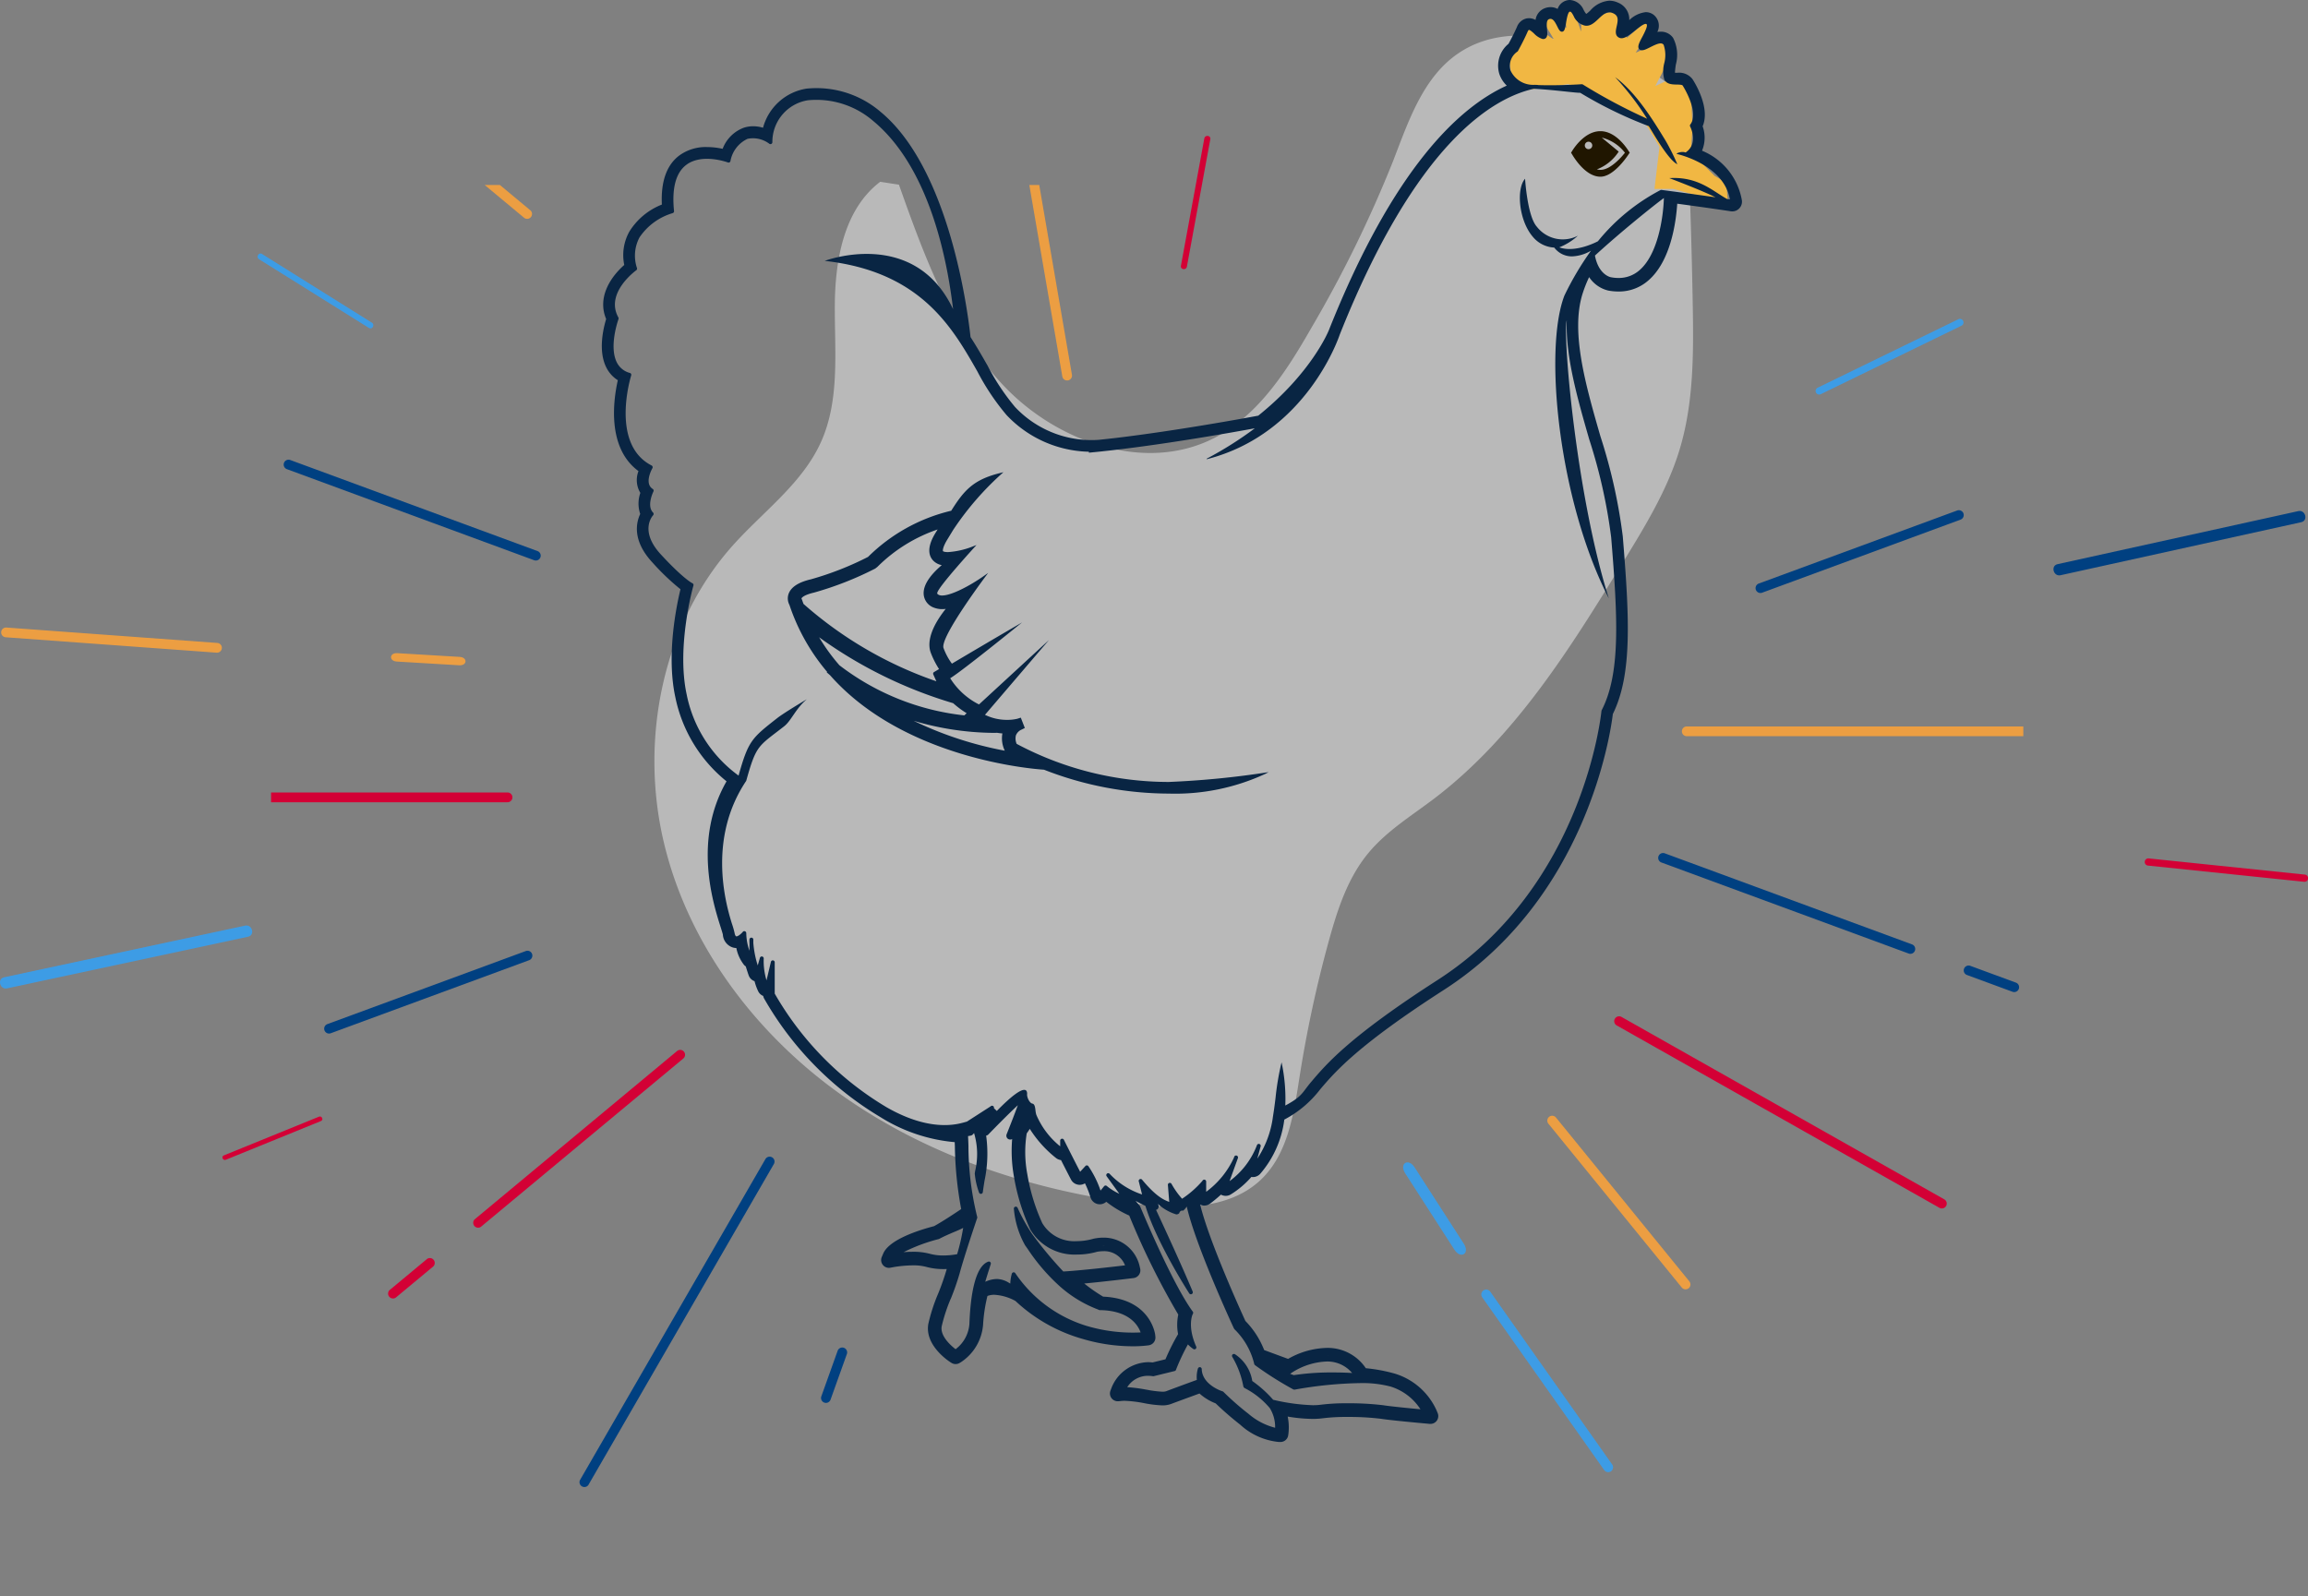
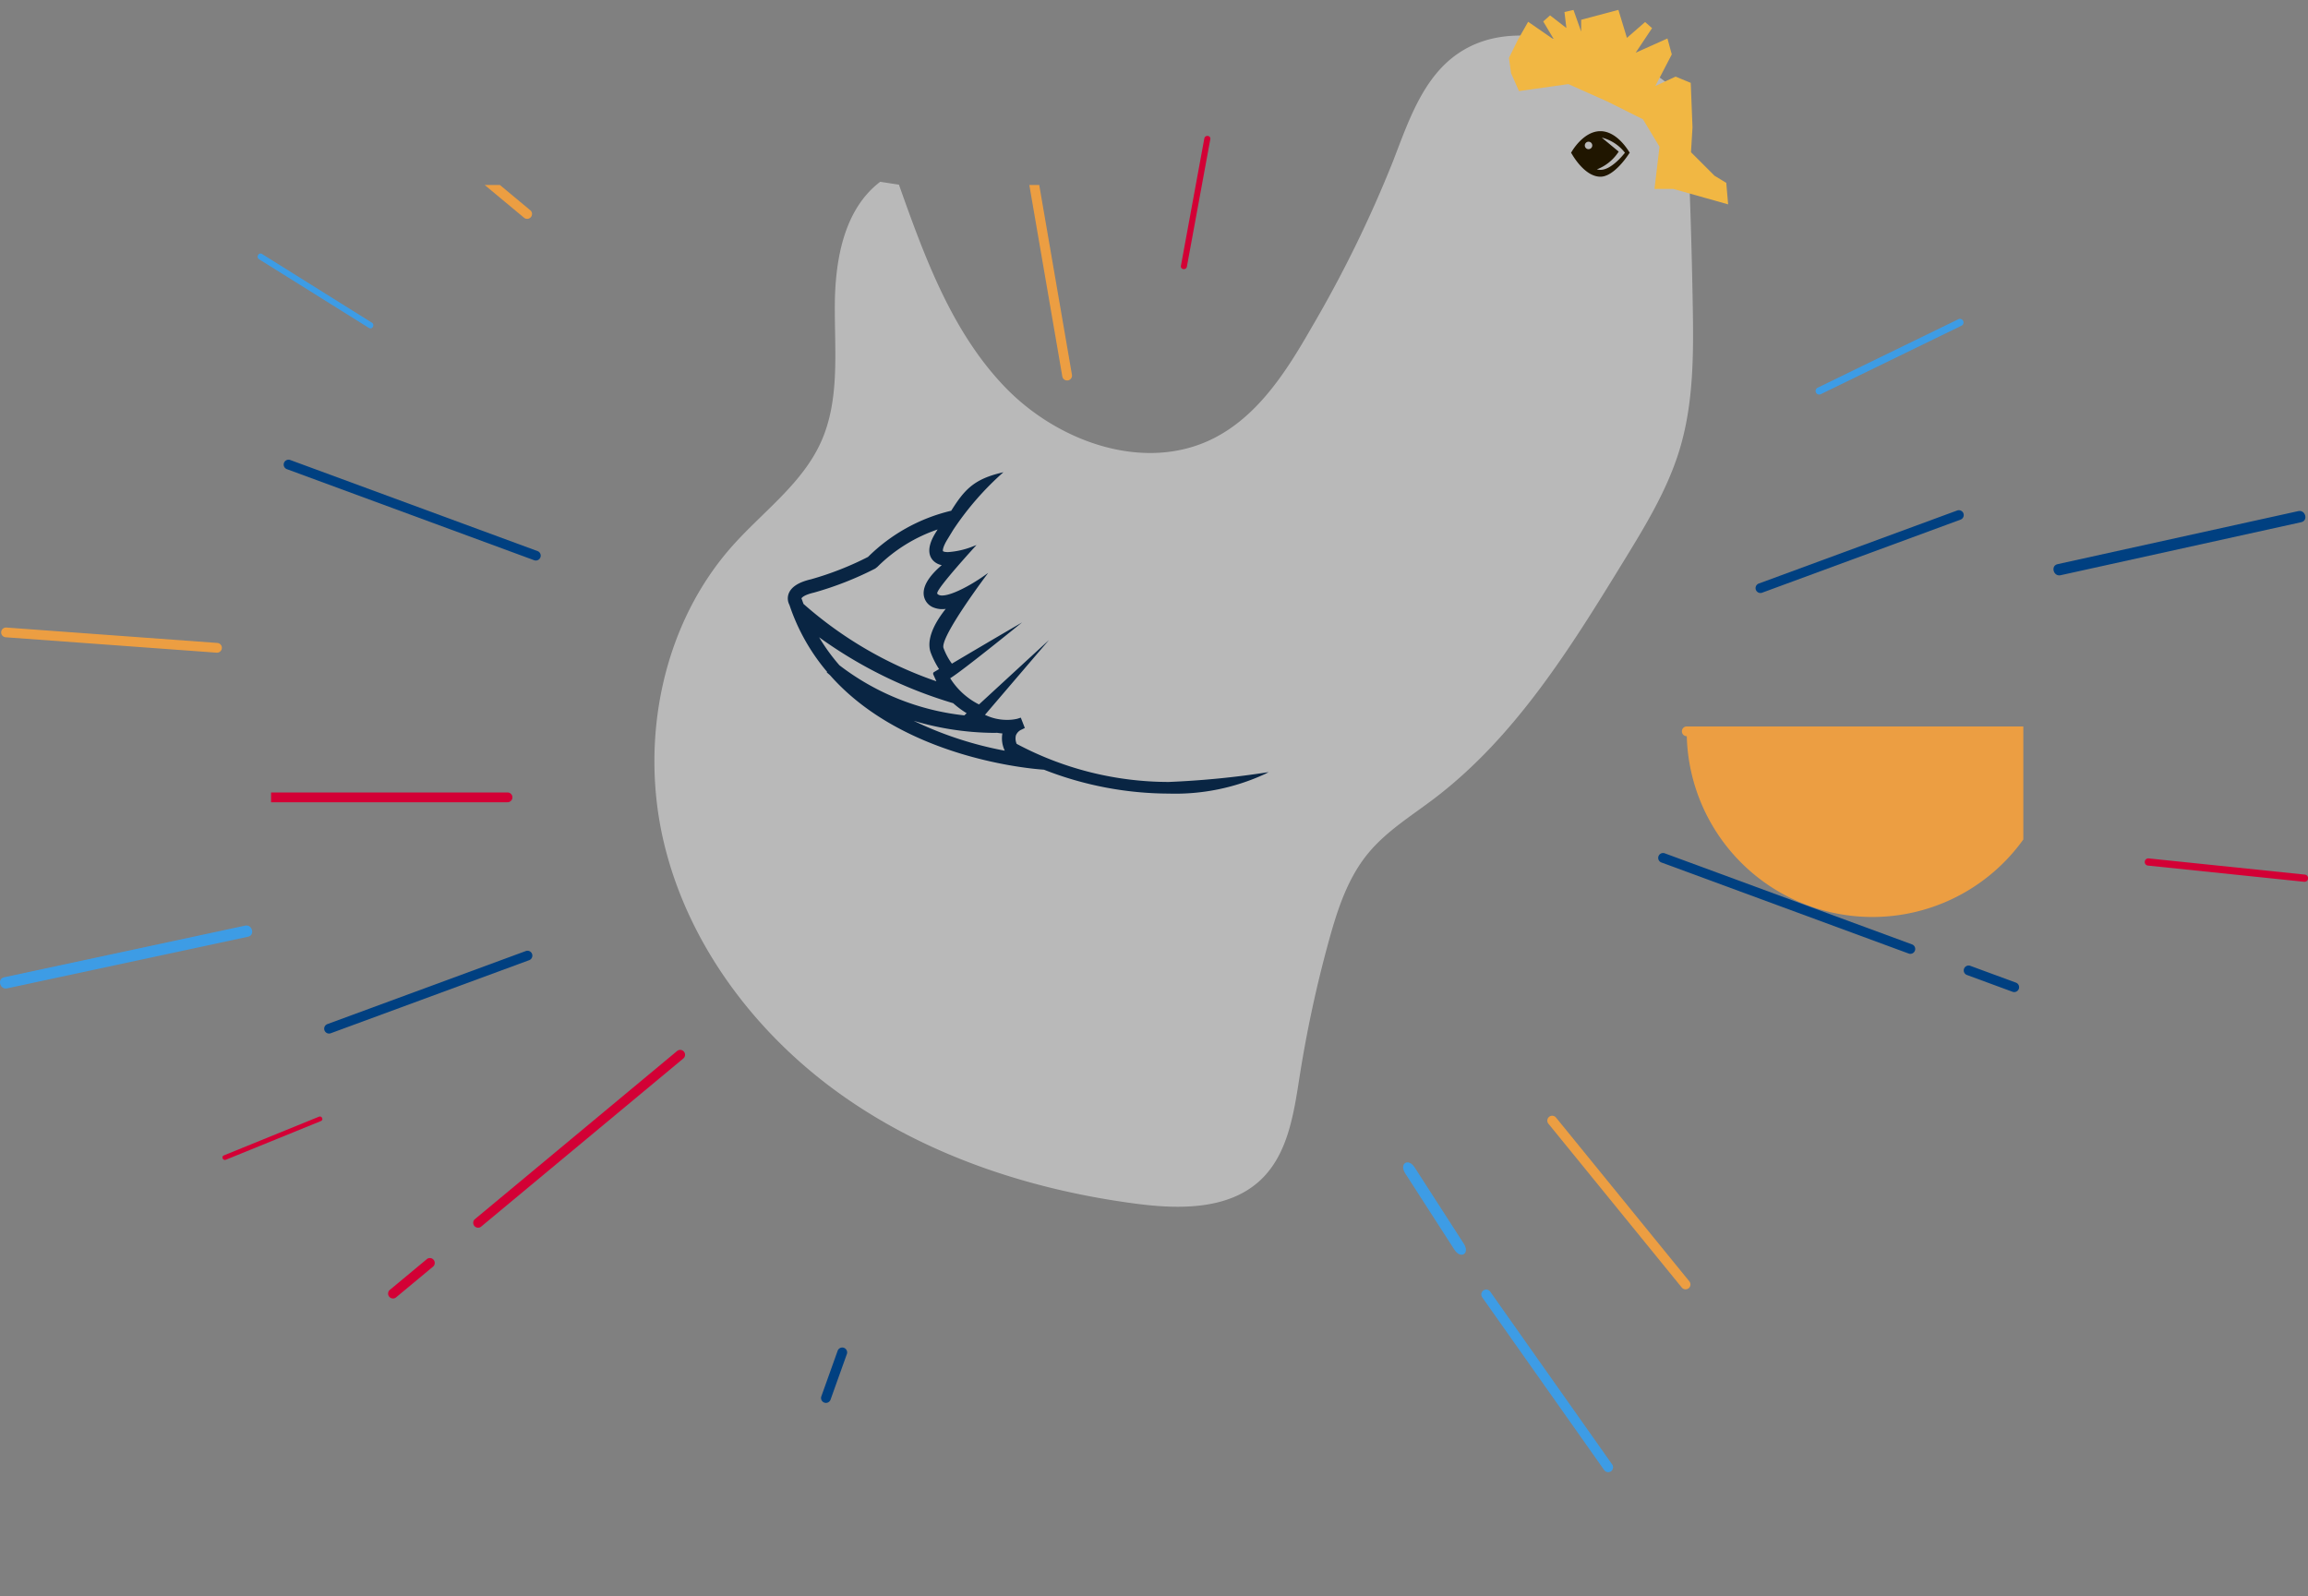
<svg xmlns="http://www.w3.org/2000/svg" id="Group_39391" data-name="Group 39391" width="247.48" height="171.164" viewBox="0 0 247.48 171.164">
  <rect x="0" y="0" width="247.48" height="171.164" fill="#808080" stroke="none" />
  <defs>
    <clipPath id="clip-path">
      <rect id="Rectangle_18" data-name="Rectangle 18" width="187.89" height="151.329" transform="translate(0 0)" fill="#004081" />
    </clipPath>
    <clipPath id="clip-path-2">
      <rect id="Rectangle_307" data-name="Rectangle 307" width="111.371" height="125.595" fill="#fff" />
    </clipPath>
    <clipPath id="clip-path-3">
      <rect id="Rectangle_316" data-name="Rectangle 316" width="122.256" height="154.637" fill="none" />
    </clipPath>
  </defs>
  <g id="Group_39389" data-name="Group 39389" transform="translate(0 14.572)">
    <g id="Group_518" data-name="Group 518" transform="translate(0 0)">
      <g id="Group_1" data-name="Group 1" transform="translate(29.065 5.263)" clip-path="url(#clip-path)">
        <path id="Path_21" data-name="Path 21" d="M95.173,245.766h39.808a.524.524,0,0,0,0-1.048H95.173A.524.524,0,0,0,95.173,245.766Z" transform="translate(-109.625 -179.567)" fill="#d30035" />
-         <path id="Path_22" data-name="Path 22" d="M214.541,362.109,228.3,338.3l6.149-10.643a.525.525,0,0,0-.909-.524l-19.9,34.453A.525.525,0,0,0,214.541,362.109Z" transform="translate(-180.524 -222.68)" fill="#004081" />
-         <path id="Path_24" data-name="Path 24" d="M549.38,230.169H509.572a.524.524,0,0,0,0,1.048H549.38A.524.524,0,0,0,549.38,230.169Z" transform="translate(-357.768 -172.1)" fill="#ec9e42" />
-         <path id="Path_25" data-name="Path 25" d="M548.273,349.3l-34.652-19.585a.524.524,0,0,0-.515.911l34.651,19.585A.524.524,0,0,0,548.273,349.3Z" transform="translate(-368.84 -240.506)" fill="#d30035" />
+         <path id="Path_24" data-name="Path 24" d="M549.38,230.169H509.572a.524.524,0,0,0,0,1.048A.524.524,0,0,0,549.38,230.169Z" transform="translate(-357.768 -172.1)" fill="#ec9e42" />
        <path id="Path_27" data-name="Path 27" d="M226.711,38.755l11.683,20.222a.308.308,0,0,0,.533-.307L227.243,38.449a.308.308,0,0,0-.533.308Z" transform="translate(-193.632 -69.262)" fill="#d30035" />
        <path id="Path_29" data-name="Path 29" d="M172.277,101.5l17.445,14.513a.524.524,0,0,0,.67-.8L172.947,100.7A.524.524,0,0,0,172.277,101.5Z" transform="translate(-162.561 -112.47)" fill="#ec9e42" />
        <path id="Path_30" data-name="Path 30" d="M146.62,291.23l21.3-7.844a.523.523,0,0,0-.362-.981l-21.3,7.844A.523.523,0,0,0,146.62,291.23Z" transform="translate(-140.232 -200.253)" fill="#004081" />
        <path id="Path_31" data-name="Path 31" d="M1.042,22.949,4.9.6A.524.524,0,0,0,3.863.418L.009,22.772A.524.524,0,0,0,1.042,22.949Z" transform="translate(126.839 121.724) rotate(-45)" fill="#3d9ce5" />
        <path id="Path_32" data-name="Path 32" d="M492.586,354.114l-14.325-17.6a.524.524,0,0,0-.813.66l14.325,17.6A.524.524,0,0,0,492.586,354.114Z" transform="translate(-340.494 -236.517)" fill="#ec9e42" />
        <path id="Path_33" data-name="Path 33" d="M524.618,167.556l-21.3,7.844a.523.523,0,0,0,.362.981l21.3-7.844A.523.523,0,0,0,524.618,167.556Z" transform="translate(-343.809 -132.65)" fill="#004081" />
        <path id="Path_34" data-name="Path 34" d="M135.549,166.569l26.539,9.775a.523.523,0,0,0,.362-.981l-26.539-9.775A.523.523,0,0,0,135.549,166.569Z" transform="translate(-133.866 -136.096)" fill="#004081" />
        <path id="Path_35" data-name="Path 35" d="M104.158,155.008l4.916,1.81a.523.523,0,0,0,.362-.981l-4.916-1.81A.523.523,0,0,0,104.158,155.008Z" transform="translate(-113.616 -128.638)" fill="#004081" />
        <path id="Path_36" data-name="Path 36" d="M144.593,346.821l21.741-18.082a.524.524,0,0,0-.67-.8l-21.741,18.082A.524.524,0,0,0,144.593,346.821Z" transform="translate(-122.094 -235.089)" fill="#d30035" />
        <path id="Path_37" data-name="Path 37" d="M118.879,394.991l4.026-3.347a.524.524,0,0,0-.67-.8l-4.026,3.347A.524.524,0,0,0,118.879,394.991Z" transform="translate(-105.506 -275.669)" fill="#d30035" />
        <path id="Path_39" data-name="Path 39" d="M1.078,5.736,1.049.5A.525.525,0,0,0,0,.509L.029,5.743A.525.525,0,0,0,1.078,5.736Z" transform="translate(60.934 124.526) rotate(20)" fill="#004081" />
        <path id="Path_40" data-name="Path 40" d="M529.081,278.2l-26.539-9.775a.523.523,0,0,0-.362.981l26.539,9.775A.523.523,0,0,0,529.081,278.2Z" transform="translate(-353.112 -196.753)" fill="#004081" />
        <path id="Path_41" data-name="Path 41" d="M599.776,304.242l-4.916-1.81a.523.523,0,0,0-.362.981l4.916,1.81A.523.523,0,0,0,599.776,304.242Z" transform="translate(-412.667 -218.694)" fill="#004081" />
        <path id="Path_44" data-name="Path 44" d="M308.485,54.15l4.8,27.857a.524.524,0,0,0,1.033-.178l-4.8-27.857A.524.524,0,0,0,308.485,54.15Z" transform="translate(-228.442 -61.475)" fill="#ec9e42" />
        <path id="Path_45" data-name="Path 45" d="M302.81,21.2l.89,5.157a.524.524,0,0,0,1.032-.178l-.889-5.157A.524.524,0,0,0,302.81,21.2Z" transform="translate(-224.707 -36.912)" fill="#ec9e42" />
-         <path id="Path_47" data-name="Path 47" d="M126.367,208.421l-6.692-.4c-.861-.051-.918.845-.054.9l6.692.4C127.174,209.371,127.231,208.475,126.367,208.421Z" transform="translate(-106.137 -157.81)" fill="#ec9e42" />
        <path id="Path_48" data-name="Path 48" d="M5.467,9.4,1.228.63C.681-.5-.4.02.151,1.151L4.389,9.918C4.936,11.046,6.013,10.528,5.467,9.4Z" transform="translate(121.326 104.881) rotate(-7)" fill="#3d9ce5" />
        <path id="Path_49" data-name="Path 49" d="M580.213,108.416l15.148-7.373a.387.387,0,0,0-.323-.7l-15.148,7.373A.387.387,0,0,0,580.213,108.416Z" transform="translate(-414.077 -85.961)" fill="#3d9ce5" />
      </g>
      <path id="Path_50" data-name="Path 50" d="M90.948,94.682,79.157,87.308c-.35-.22-.666.346-.316.565l11.791,7.374C90.982,95.467,91.3,94.9,90.948,94.682Z" transform="translate(-51.067 -74.646)" fill="#3d9ce5" />
      <path id="Path_51" data-name="Path 51" d="M27.147,290.33,1.3,295.871c-.768.164-.451,1.353.317,1.189l25.845-5.541C28.233,291.355,27.916,290.166,27.147,290.33Z" transform="translate(-0.861 -205.637)" fill="#3d9ce5" />
      <path id="Path_52" data-name="Path 52" d="M647.528,165.074l-25.813,5.689c-.767.168-.443,1.355.324,1.187l25.812-5.689C648.619,166.092,648.3,164.906,647.528,165.074Z" transform="translate(-401.09 -124.834)" fill="#004081" />
      <path id="Path_53" data-name="Path 53" d="M78.412,348.049,68.2,352.206c-.3.123-.087.588.217.465l10.213-4.157C78.932,348.391,78.715,347.925,78.412,348.049Z" transform="translate(-44.206 -242.868)" fill="#d30035" />
      <path id="Path_54" data-name="Path 54" d="M377.2,14.4,379.714.719c.075-.406-.566-.492-.642-.085l-2.512,13.678C376.486,14.718,377.128,14.8,377.2,14.4Z" transform="translate(-249.935 -0.368)" fill="#d30035" />
      <path id="Path_55" data-name="Path 55" d="M649.167,270.8l16.757,1.738a.387.387,0,0,0,.1-.768l-16.757-1.737A.387.387,0,0,0,649.167,270.8Z" transform="translate(-418.87 -192.548)" fill="#d30035" />
      <path id="Path_56" data-name="Path 56" d="M1.71,201.326l22.632,1.653a.523.523,0,0,0,.078-1.043L1.788,200.283A.523.523,0,0,0,1.71,201.326Z" transform="translate(-1.107 -147.557)" fill="#ec9e42" />
    </g>
  </g>
  <g id="Group_39390" data-name="Group 39390" transform="translate(64.531)">
    <g id="Group_560" data-name="Group 560" transform="translate(5.641 3.819)">
      <g id="Group_559" data-name="Group 559" transform="translate(0 0)">
        <g id="Group_558" data-name="Group 558" transform="translate(0 0)" opacity="0.45">
          <g id="Group_557" data-name="Group 557" clip-path="url(#clip-path-2)">
            <path id="Path_549" data-name="Path 549" d="M24.209,15.677c-3.915,2.972-4.85,8.443-4.867,13.359s.537,10.064-1.482,14.546c-2,4.444-6.179,7.436-9.431,11.066C.876,63.079-1.6,75.436.994,86.455s9.869,20.636,19.106,27.178S40.423,123.8,51.647,125.269c4.668.613,9.985.664,13.392-2.586,2.918-2.784,3.525-7.132,4.153-11.115a131.841,131.841,0,0,1,3.123-14.487c.914-3.317,2-6.687,4.182-9.349,1.961-2.4,4.661-4.045,7.126-5.919,8.676-6.6,14.575-16.106,20.273-25.4,2.357-3.841,4.739-7.737,6.04-12.051,1.507-4.994,1.492-10.306,1.4-15.521q-.153-8.85-.549-17.692c-.08-1.779-.205-3.669-1.254-5.108a9.263,9.263,0,0,0-4.049-2.681c-6.2-2.67-13.72-5.246-19.3-1.449-3.777,2.571-5.33,7.27-6.976,11.533a131.8,131.8,0,0,1-8.783,17.928c-2.662,4.648-5.719,9.433-10.505,11.836-7.348,3.69-16.66.393-22.353-5.539s-8.6-13.934-11.348-21.683Z" transform="translate(0 0)" fill="#fff" />
          </g>
        </g>
      </g>
    </g>
    <path id="Path_649" data-name="Path 649" d="M3787.463,1356.926l-.666-1.505-.2-1.418.869-1.766.839-1.476,4.226,2.923-2.344-3.936,2.692,2.084-.348-2.895,1.795,5.066v-3.792l2.8-.745.355-.094.81,2.662-1.165,1.795,3.885-3.386-2.72,4.081,4.108-1.841.019-.009.016-.007.314-.141.26.955L3800.66,1358l3.3-1.534,1.129.464.174,4.428-.174,2.865,2.72,2.721,1.1.666.115,1.332-5.239-1.476h-1.534l.492-4.139-1.939-3.213-3.936-1.968-4.342-1.939Z" transform="translate(-3688.813 -1347.704)" fill="#f1b743" stroke="#f1b743" stroke-width="1" />
    <g id="Group_585" data-name="Group 585" transform="translate(0 0)">
      <g id="Group_584" data-name="Group 584" clip-path="url(#clip-path-3)">
        <path id="Path_650" data-name="Path 650" d="M75.417,12.406l-.061.108.066.1c.057.087,1.359,2.469,3.081,2.469,1.49,0,3-2.368,3.059-2.458l.086-.121-.087-.123C81.5,12.3,80.284,10.2,78.5,10.2c-1.808,0-3.034,2.128-3.08,2.208m2.71,1.888a4.848,4.848,0,0,0,2.226-1.747l.108-.157-1.816-1.5a4.5,4.5,0,0,1,2.484,1.621c-.341.429-1.527,1.834-2.614,1.834a1.657,1.657,0,0,1-.388-.048m-1.3-2.569a.4.4,0,1,1,.4.4.4.4,0,0,1-.4-.4" transform="translate(28.574 3.867)" fill="#201600" />
-         <path id="Path_651" data-name="Path 651" d="M.487,39.417a3.4,3.4,0,0,0,1.23,1.359C1.245,42.86.509,48.014,3.932,50.521a2.666,2.666,0,0,0,.2,2.338,3.445,3.445,0,0,0-.014,2.258c-.445.949-.862,2.86,1.3,5.194a25.158,25.158,0,0,0,3.016,2.88c-.465,1.923-1.513,7.125-.554,11.56a15.564,15.564,0,0,0,5.493,9.038c-3.6,6.282-1.451,13.062-.621,15.67l.006.018c.092.294.208.661.223.757a1.542,1.542,0,0,0,1.087,1.382,1.478,1.478,0,0,0,.356.051,4.282,4.282,0,0,0,.828,1.814,1.07,1.07,0,0,0,.186.161c.148.5.279.873.309.956a1.024,1.024,0,0,0,.629.625,6.019,6.019,0,0,0,.392,1.083,1.029,1.029,0,0,0,.537.5.979.979,0,0,0,.1.28,35.034,35.034,0,0,0,12.513,12.741,17.933,17.933,0,0,0,7.925,2.659c0,.139.008.28.015.41a39.3,39.3,0,0,0,.676,6.766c-.716.485-2,1.334-2.907,1.832-1.826.48-4.852,1.478-5.463,2.964l-.149.352a.836.836,0,0,0,.771,1.156.806.806,0,0,0,.154-.015l.374-.07a13.141,13.141,0,0,1,2.048-.181,5.2,5.2,0,0,1,1.423.161,6.917,6.917,0,0,0,1.859.237c.116,0,.226,0,.341-.005a.2.2,0,0,0-.014.051,26.77,26.77,0,0,1-.91,2.594,19,19,0,0,0-1.048,3.227c-.411,2.265,2.077,3.932,2.358,4.116l.11.07a.847.847,0,0,0,.455.135.836.836,0,0,0,.436-.124l.112-.065a5.3,5.3,0,0,0,2.4-4.056,16.731,16.731,0,0,1,.466-3.06,2.043,2.043,0,0,1,.734-.127,5.285,5.285,0,0,1,2.267.662A17.516,17.516,0,0,0,51.6,143.6a18.877,18.877,0,0,0,5.314.776,12.64,12.64,0,0,0,1.524-.079l.2-.026a.834.834,0,0,0,.721-.9l-.021-.205c0-.04-.448-3.887-5.586-4.113a18.118,18.118,0,0,1-2.023-1.407c2.317-.221,5.026-.552,5.057-.557l.226-.028a.821.821,0,0,0,.577-.339.835.835,0,0,0,.141-.659l-.046-.205a3.948,3.948,0,0,0-3.9-3.132,5.069,5.069,0,0,0-.988.1.7.7,0,0,0-.1.022,6.5,6.5,0,0,1-1.807.255,3.98,3.98,0,0,1-3.665-1.942,21,21,0,0,1-1.6-5.248,12.705,12.705,0,0,1-.063-4.364c.116-.161.225-.323.328-.49A12.478,12.478,0,0,0,48.72,124.2a1.05,1.05,0,0,0,.519.21c.636,1.254,1.072,2.091,1.073,2.091a1.046,1.046,0,0,0,.8.552,1.069,1.069,0,0,0,.131.011,1.08,1.08,0,0,0,.561-.164,9.7,9.7,0,0,1,.588,1.481,1.054,1.054,0,0,0,.8.749,1.263,1.263,0,0,0,.2.019,1.048,1.048,0,0,0,.7-.269,11.688,11.688,0,0,0,2.463,1.479,81.023,81.023,0,0,0,5.256,10.618,5.3,5.3,0,0,0-.019,2.094,23.165,23.165,0,0,0-1.353,2.7l-1.383.339c-.166-.017-.33-.03-.491-.03a4.342,4.342,0,0,0-3.913,2.756l-.116.313a.834.834,0,0,0,.783,1.123c.029,0,.058,0,.087,0l.33-.034c.1-.008.211-.014.33-.014a13.409,13.409,0,0,1,2.107.257,12.413,12.413,0,0,0,1.923.234,2.646,2.646,0,0,0,.917-.143c.622-.234,2.181-.805,3.074-1.131A5.6,5.6,0,0,0,65.82,150.5a34.055,34.055,0,0,0,2.625,2.277,7.144,7.144,0,0,0,4.146,1.863h.182a.832.832,0,0,0,.825-.713l.026-.183a5.622,5.622,0,0,0-.081-1.829,16.97,16.97,0,0,0,2.671.25,8.279,8.279,0,0,0,1.083-.066,19.754,19.754,0,0,1,2.64-.143,28.24,28.24,0,0,1,3.636.2c.982.159,4.22.455,4.867.512l.341.032.074,0a.835.835,0,0,0,.774-1.153l-.131-.317A7.209,7.209,0,0,0,85,147.3a17.516,17.516,0,0,0-3.078-.571,4.919,4.919,0,0,0-4.03-2.179c-.051,0-.1,0-.143,0a8.763,8.763,0,0,0-4.161,1.179l-2.565-.945a9.26,9.26,0,0,0-2.014-3.122c-.523-1.142-3.916-8.612-4.844-12.467a1.046,1.046,0,0,0,.433.094,1.057,1.057,0,0,0,.625-.21c.415-.31.8-.633,1.163-.964a1.088,1.088,0,0,0,.508.13,1.04,1.04,0,0,0,.548-.154,9.673,9.673,0,0,0,2.212-1.877.813.813,0,0,0,.163.017,1.056,1.056,0,0,0,.779-.348,11,11,0,0,0,2.586-5.816,11.657,11.657,0,0,0,3.858-3.259c1.6-1.873,4.007-4.7,13.244-10.643,15.356-9.883,17.89-27.614,18.125-29.593,2.094-4.237,1.782-10.3,1.067-19.037a58.193,58.193,0,0,0-2.4-10.748c-1.578-5.486-3.212-11.163-1.91-15.3a14.21,14.21,0,0,1,.7-1.769,3.414,3.414,0,0,0,2.059,1.444,5.983,5.983,0,0,0,1.1.1,4.749,4.749,0,0,0,3.153-1.153c2.451-2.072,3.009-6.325,3.136-8.264,3.7.5,5.525.778,5.737.814a1.1,1.1,0,0,0,.164.011,1.03,1.03,0,0,0,.721-.291,1.049,1.049,0,0,0,.314-.873,7.063,7.063,0,0,0-4.278-5.344,3.627,3.627,0,0,0,.066-2.619c.821-1.92-.743-4.52-1.085-5.053a1.807,1.807,0,0,0-1.651-.684c-.048,0-.143,0-.233-.008.008-.247.058-.605.09-.851a3.967,3.967,0,0,0-.291-2.889,1.588,1.588,0,0,0-1.321-.661,2.032,2.032,0,0,0-.365.03,1.493,1.493,0,0,0-.47-1.892,1.388,1.388,0,0,0-.774-.232,3.005,3.005,0,0,0-1.767.859A1.931,1.931,0,0,0,108.957.28a2.248,2.248,0,0,0-.924-.207,3.007,3.007,0,0,0-2.025,1.037,3.863,3.863,0,0,1-.436.377c-.068-.037-.141-.145-.29-.411A1.719,1.719,0,0,0,103.814,0c-.047,0-.094,0-.146.006a1.418,1.418,0,0,0-1.181.952,1.562,1.562,0,0,0-.753-.192,1.759,1.759,0,0,0-.582.1,1.556,1.556,0,0,0-1.029,1.272,1.454,1.454,0,0,0-.7-.186,1.5,1.5,0,0,0-.277.028,1.444,1.444,0,0,0-1.022.916c-.294.673-.717,1.473-.9,1.8a3.045,3.045,0,0,0-.983,3.244,3.125,3.125,0,0,0,.794,1.241c-5.146,2.325-12.178,8.9-19.081,26.241-.019.046-1.827,4.557-7.569,9.155-1.5.281-8.754,1.611-15.277,2.39-.63.073-1.24.139-1.808.2-.153.011-.4.028-.714.028a11.248,11.248,0,0,1-8.279-3.55A24.208,24.208,0,0,1,41.358,39.2c-.539-.941-1.143-2-1.822-3.052-.276-2.589-2.212-18-9.627-24.139a10.549,10.549,0,0,0-6.868-2.558,10.784,10.784,0,0,0-1.1.054A5.76,5.76,0,0,0,17.287,13.7a3.717,3.717,0,0,0-1.069-.161,3.26,3.26,0,0,0-.97.15,3.861,3.861,0,0,0-2.292,2.27,7.875,7.875,0,0,0-1.672-.188,4.8,4.8,0,0,0-3.012.932c-1.331,1.023-1.949,2.782-1.833,5.235a7.188,7.188,0,0,0-3.487,2.9,5.192,5.192,0,0,0-.546,3.575C.772,29.861-.461,32.021.465,34.211c-.321,1.063-.872,3.445.022,5.206M121.178,21.841a.224.224,0,0,0,.076-.006.171.171,0,0,1-.04.008l-.036,0M11.367,16.612H11.2l.081,0,.083,0m4.853-2.236c-.081,0-.166.011-.251.019.083-.008.167-.019.248-.019Zm6.835-4.087-.023,0h.008l.015,0m76.374-7.5a.487.487,0,0,0-.109.011.448.448,0,0,1,.1-.011ZM101.755,1.6h0Zm2.1-.761a.705.705,0,0,0-.109,0,.5.5,0,0,1,.063,0,.228.228,0,0,1,.046.006m4.34.086a1.162,1.162,0,0,0-.192-.017l.025,0a1.169,1.169,0,0,1,.167.019m3.823,1.234a.453.453,0,0,0-.121-.011l.034,0a.294.294,0,0,1,.087.014M113.56,4.24h0Zm-7.071,23.169c2.753-2.527,6.347-5.413,7.394-6.173-.065,2.16-.669,6.1-2.648,7.769a3.354,3.354,0,0,1-2.218.805,4.232,4.232,0,0,1-.826-.081c-.054-.008-1.316-.274-1.7-2.32M69.8,125.391h.023l-.012,0-.011,0m-2.921,2.021A.2.2,0,0,0,67,127.38a.186.186,0,0,1-.109.032ZM64.5,128.435a.209.209,0,0,0,.1.019l-.007,0a.213.213,0,0,1-.094-.022m13.531,16.957c-.087,0-.177-.008-.268-.006h.124c.048,0,.1.006.143.006m2.412,1.851c-.647-.037-1.316-.057-1.993-.057a27.258,27.258,0,0,0-4.253.288c-.08-.028-.218-.079-.4-.143a.249.249,0,0,0,.08-.037l.091-.07a7.361,7.361,0,0,1,3.816-1.212h.068a3.45,3.45,0,0,1,2.6,1.232m-4.271,4.084h0Zm-17.579-4.4c-.1,0-.2.007-.3.015.088-.008.178-.015.272-.015Zm-1.37-18.146c.4.229.767.407,1.058.542,1.185,3.92,4.66,9.329,4.7,9.383a.206.206,0,0,0,.27.072.208.208,0,0,0,.1-.266c-1.182-2.823-3.023-6.812-3.932-8.768a.255.255,0,0,0,.179-.09.421.421,0,0,0,.058-.469l-.052-.088a5.21,5.21,0,0,0,1.979,1.139.43.43,0,0,0,.334-.138.327.327,0,0,1,.411-.261,1.9,1.9,0,0,0,.385-.441c.992,4.285,4.882,12.687,5.052,13.055l.065.1a7.711,7.711,0,0,1,2.1,3.64l.015.074a.185.185,0,0,0,.074.121l.059.051A37.609,37.609,0,0,0,74.141,149l.05.017a.217.217,0,0,0,.1.008l.054-.008a42.971,42.971,0,0,1,6.928-.69,11.9,11.9,0,0,1,3.307.37,5.884,5.884,0,0,1,3.2,2.434c-1.094-.1-3.262-.312-3.973-.43a30.5,30.5,0,0,0-3.882-.212,21.39,21.39,0,0,0-2.833.156,6.487,6.487,0,0,1-.868.051,21.323,21.323,0,0,1-4.237-.582,12.551,12.551,0,0,0-2.24-2.012,4.212,4.212,0,0,0-1.873-2.883.235.235,0,0,0-.092-.021.229.229,0,0,0-.16.066.214.214,0,0,0-.015.257,9.643,9.643,0,0,1,1.17,3.095l.019.081a.223.223,0,0,0,.086.128l.07.047a8.7,8.7,0,0,1,2.673,2.135,3.834,3.834,0,0,1,.572,2.107,7,7,0,0,1-2.84-1.481,29.637,29.637,0,0,1-2.659-2.325l-.039-.04a.214.214,0,0,0-.092-.059l-.054-.017c-.021-.006-2.136-.684-2.185-2.371a.208.208,0,0,0-.408-.054,3.084,3.084,0,0,0-.116,1.215c-.834.3-2.625.961-3.3,1.218a1.271,1.271,0,0,1-.4.048,11.413,11.413,0,0,1-1.678-.215l-.08-.011a15.836,15.836,0,0,0-2.007-.258,2.617,2.617,0,0,1,2.226-1.221,3.6,3.6,0,0,1,.494.037l.043.008a.262.262,0,0,0,.08-.006l2.237-.549a.205.205,0,0,0,.146-.127l.037-.1a23.081,23.081,0,0,1,1.243-2.63,3.753,3.753,0,0,0,.579.491.209.209,0,0,0,.31-.257c-.965-2.182-.4-3.407-.4-3.418l.055-.11a.214.214,0,0,0-.017-.217l-.074-.1c-2.23-3.109-5.524-11.068-5.558-11.149a.18.18,0,0,0-.028-.054.2.2,0,0,0-.041-.062Zm-3.877-.463a.258.258,0,0,0,.087,0,.379.379,0,0,1-.044.007.21.21,0,0,1-.043,0m-2.142-2.084a.174.174,0,0,0,.076-.011.151.151,0,0,1-.047.014l-.029,0m-1.862-2.645a.188.188,0,0,0,.1-.019.211.211,0,0,1-.091.022l-.011,0m4.587,9.977c-.1,0-.211-.006-.321,0,.058,0,.117-.011.17-.011s.1.008.152.011m-16.517,5.706a27.619,27.619,0,0,0,.956-2.745c.513-1.907,1.841-5.81,1.854-5.852l.023-.063a.233.233,0,0,0,0-.127l-.018-.065a32.037,32.037,0,0,1-.92-7.565c-.018-.5-.03-.812-.044-1.032a2.6,2.6,0,0,0,.309-.054.411.411,0,0,0,.207-.123l.131-.141a7.856,7.856,0,0,1,.114,4.064l-.041.262a7.881,7.881,0,0,0,.459,2.047.211.211,0,0,0,.217.143.208.208,0,0,0,.188-.178c.058-.434.123-.847.185-1.24a14.047,14.047,0,0,0,.172-4.83.4.4,0,0,0,.239-.124c1.045-1.077,2.3-2.338,3.16-3.135-.292.8-.732,1.942-1.2,3.109a.427.427,0,0,0,.1.466.431.431,0,0,0,.468.065A.1.1,0,0,1,44,122.14a15.545,15.545,0,0,0,.185,4,22.237,22.237,0,0,0,1.749,5.7,5.512,5.512,0,0,0,4.991,2.7,7.826,7.826,0,0,0,2.186-.3,4.265,4.265,0,0,1,.687-.062,2.391,2.391,0,0,1,2.306,1.52c-1.218.146-4.838.563-6.62.658a41.767,41.767,0,0,1-3.357-4.044,18.9,18.9,0,0,1-1.545-2.786.207.207,0,0,0-.251-.113.2.2,0,0,0-.146.232,9.627,9.627,0,0,0,1.2,3.9l.283.4a20.987,20.987,0,0,0,3.412,3.975,13.166,13.166,0,0,0,4.109,2.506l.112.051a.187.187,0,0,0,.1.023l.051,0c3.11.057,4.048,1.625,4.321,2.39a17.347,17.347,0,0,1-5.758-.69,14.263,14.263,0,0,1-7.679-5.663.211.211,0,0,0-.207-.091.22.22,0,0,0-.167.153,4.385,4.385,0,0,0-.163,1.051,1.255,1.255,0,0,1-.126-.07,2.549,2.549,0,0,0-1.316-.419,3.091,3.091,0,0,0-1.244.3c.273-.908.589-1.885.593-1.9a.211.211,0,0,0-.054-.212.194.194,0,0,0-.214-.048c-1.494.531-1.924,3.929-2.023,6.688a3.72,3.72,0,0,1-1.481,2.7c-.465-.352-1.681-1.4-1.488-2.459a17.885,17.885,0,0,1,.972-2.963m1.335-7.591c-.019.088-.039.194-.058.308A21.983,21.983,0,0,1,38.1,134.5a8.049,8.049,0,0,1-1.473.139,5.433,5.433,0,0,1-1.447-.179,6.769,6.769,0,0,0-1.836-.217c-.348,0-.681.014-.985.041a18.435,18.435,0,0,1,3.75-1.4l.07-.025c.539-.288,1.073-.514,1.545-.716.383-.159.73-.308,1.026-.461M17.63,106.031a.2.2,0,0,0,.091.017l-.021,0a.189.189,0,0,1-.07-.019m-1.638-3.052a.17.17,0,0,0,.1-.006.167.167,0,0,1-.073.017.073.073,0,0,1-.032-.011m-1.6-2.152a.25.25,0,0,0,.079,0,.241.241,0,0,1-.044.006.145.145,0,0,1-.034,0M1.786,34.208a.2.2,0,0,0-.014-.172c-1.456-2.62,1.887-5.027,1.921-5.053a.209.209,0,0,0,.081-.226,4.167,4.167,0,0,1,.269-3.3,6.5,6.5,0,0,1,3.551-2.6.21.21,0,0,0,.15-.225c-.248-2.42.183-4.081,1.29-4.935,1.7-1.306,4.455-.288,4.485-.274a.212.212,0,0,0,.164-.008.222.222,0,0,0,.108-.127,3.265,3.265,0,0,1,1.837-2.4,2.907,2.907,0,0,1,2.325.523.211.211,0,0,0,.212.028.216.216,0,0,0,.123-.175,4.518,4.518,0,0,1,3.78-4.507,9.309,9.309,0,0,1,7.041,2.225c6.588,5.455,8.123,16.657,8.558,20.176C33.495,24.33,23.9,27.977,23.9,27.977c10.261,1.138,13.648,7.079,16.367,11.85a25.224,25.224,0,0,0,3.128,4.68,12.5,12.5,0,0,0,8.827,3.938l.007.1c.389-.036.8-.076,1.21-.119.159-.014.251-.028.273-.03.5-.054,1.019-.11,1.547-.175,5.918-.7,12.451-1.866,14.761-2.289a39.147,39.147,0,0,1-5.173,3.265l.026.048C75.636,46.505,79.1,35.96,79.127,35.881,87.321,15.3,95.539,10.493,99.938,9.521c2.193.113,4.538.455,4.971.428a44.747,44.747,0,0,0,7.354,3.58c.45.69,2.051,3.58,3.06,4.087a22.166,22.166,0,0,0-1.27-2.552c-1.332-2.182-3.16-5.164-5.4-6.791a29.588,29.588,0,0,1,3.43,4.459,59.973,59.973,0,0,1-6.893-3.671.2.2,0,0,0-.123-.028c-.028,0-2.368.164-4.609.092A3.228,3.228,0,0,0,99.91,9.1a2.664,2.664,0,0,1-2.477-1.552,1.84,1.84,0,0,1,.756-2.023.2.2,0,0,0,.048-.059c.007-.011.632-1.136,1.036-2.069.054-.13.106-.178.137-.186.1-.021.368.219.541.375a2.19,2.19,0,0,0,.887.585.417.417,0,0,0,.379-.081c.2-.175.171-.509.135-.93-.051-.565-.063-1.007.222-1.109.386-.138.617.261.881.794.141.28.24.484.412.543a.25.25,0,0,0,.218-.026c.161-.1.207-.337.3-.865.059-.367.2-1.221.41-1.245.135-.015.222.127.4.443a1.758,1.758,0,0,0,1.219,1.051c.585.1,1.028-.321,1.456-.725.581-.552.978-.865,1.568-.6s.541.708.385,1.394c-.1.45-.217.963.219,1.207.483.276,1.1-.223,1.757-.752.428-.342,1.016-.815,1.214-.684s-.215.932-.441,1.361c-.341.637-.608,1.142-.277,1.371.266.181.647-.014,1.132-.259.669-.337,1.2-.574,1.429-.252a3.4,3.4,0,0,1,.062,1.985,3.348,3.348,0,0,0,.014,1.746c.268.514.868.523,1.346.53.25.006.56.011.621.109.018.026,1.823,2.863.818,4.172a.211.211,0,0,0-.018.223c.039.073.919,1.823-.484,2.78-.51-.172-1.065.131-.952.156.052.014,5.034,1.1,5.7,4.878-.084-.011-.193-.029-.313-.048-1.554-.859-3.1-2.427-6.186-2.236,0,0,3.5,1.32,4.953,2.055-1.254-.178-3.169-.447-5.791-.789a.181.181,0,0,0-.116.021,21.384,21.384,0,0,0-6.7,5.482l0,0c-.015.014-2.392,1.294-4.144.655a6.581,6.581,0,0,0,2-1.251,3.524,3.524,0,0,1-4.393-.945C99.234,23.2,99,19.169,99,19.169c-.954,1.043-.694,4.434.819,6.212a3.176,3.176,0,0,0,2.306,1.168,2.361,2.361,0,0,0,1.913.946,4.326,4.326,0,0,0,2.029-.61,32.143,32.143,0,0,0-2.849,4.809c-2.237,5.78-.639,21.96,4.762,32.481-3.42-10.765-4.964-27.951-4.513-29.836-.139,3.895,1.15,8.4,2.415,12.795a57.182,57.182,0,0,1,2.349,10.5c.708,8.637,1.019,14.592-1.021,18.536a.249.249,0,0,0-.022.077c-.018.186-1.848,18.735-17.581,28.858-9.391,6.042-11.875,8.956-13.519,10.889-1.012,1.185-.934,1.567-2.8,2.564a18.658,18.658,0,0,0-.4-4.633,28.973,28.973,0,0,0-.647,3.819c-.063.506-.125,1.011-.2,1.5l-.077.5a10.6,10.6,0,0,1-1.678,4.513l.359-1.32a.21.21,0,0,0-.142-.257.207.207,0,0,0-.257.138,8.606,8.606,0,0,1-2.935,3.849l.843-2.323c.034-.086.048-.137.054-.15a.209.209,0,0,0-.4-.132l-.034.1a9.411,9.411,0,0,1-2.971,3.649v-1.1a.206.206,0,0,0-.167-.2.213.213,0,0,0-.234.124,10.528,10.528,0,0,1-2.182,1.92,8.7,8.7,0,0,1-1.13-1.592.209.209,0,0,0-.252-.1.212.212,0,0,0-.137.234l.142,1.8c-.462-.193-1.291-.433-2.909-2.383a.208.208,0,0,0-.274-.044.216.216,0,0,0-.07.273l.339,1.352a8.358,8.358,0,0,1-3.48-2.216.208.208,0,0,0-.31.277l1.353,1.865a6.113,6.113,0,0,1-1.31-.805.247.247,0,0,0-.163-.081h0a.209.209,0,0,0-.16.076l-.383.466a10.659,10.659,0,0,0-1.3-2.608.2.2,0,0,0-.156-.091.2.2,0,0,0-.167.069l-.564.615c-.281-.539-.952-1.848-1.739-3.422a.209.209,0,0,0-.4.094v.6a8.674,8.674,0,0,1-2.564-3.394,2.839,2.839,0,0,1-.083-.428c-.046-.463-.116-.723-.345-.763-.273-.048-.559-.61-.559-.956,0-.084.284-1.867-3.245,1.747l-.31-.3a.2.2,0,0,0-.1-.234.21.21,0,0,0-.254.041l-2.549,1.64c-.462.084-3.456,1.41-8.6-1.541a33.692,33.692,0,0,1-12-12.187V103.2a.208.208,0,0,0-.411-.048l-.469,1.981a7.124,7.124,0,0,1-.3-2.34.209.209,0,0,0-.41-.068l-.232.808a10.643,10.643,0,0,1-.473-2.408v-.359a.207.207,0,0,0-.414-.011c-.008.124-.008.248,0,.379v.825a5.816,5.816,0,0,1-.343-1.9.206.206,0,0,0-.145-.189.193.193,0,0,0-.225.065c-.192.226-.545.517-.709.477-.074-.025-.143-.167-.178-.379a8.976,8.976,0,0,0-.274-.954c-.821-2.583-2.5-9.312,1.513-15.321a.3.3,0,0,0,.025-.059h0c1.076-3.869,1.291-3.645,4.058-5.813.767-.6,1.221-1.883,2.432-2.9,0,0-2.422,1.433-3.186,2.032-2.739,2.147-3.087,2.427-4.136,6.158A14.185,14.185,0,0,1,9.1,74.485c-1.125-5.191.706-11.629.725-11.693a.208.208,0,0,0-.116-.248c-.008,0-.956-.461-3.375-3.081-2.334-2.527-.9-4.135-.837-4.2a.218.218,0,0,0,0-.294c-.723-.72.029-2.247.04-2.263a.212.212,0,0,0-.077-.269c-.965-.614-.046-2.207-.036-2.222a.211.211,0,0,0,.019-.166.208.208,0,0,0-.1-.128c-4.488-2.292-2.215-9.591-2.192-9.665a.219.219,0,0,0-.015-.161.211.211,0,0,0-.127-.1,2.174,2.174,0,0,1-1.4-1.131c-.873-1.73.17-4.622.182-4.649" transform="translate(0)" fill="#092543" />
        <path id="Path_652" data-name="Path 652" d="M14.564,49.707a1.475,1.475,0,0,0,.07,1.236,21.664,21.664,0,0,0,4.042,7.184l-.04.054.357.31c7.9,8.954,21.7,10.047,22.936,10.127a36.942,36.942,0,0,0,13.392,2.563,22.966,22.966,0,0,0,10.33-2.112l.371-.192a94.293,94.293,0,0,1-10.705,1.056A34.71,34.71,0,0,1,39,65.848a1.443,1.443,0,0,1-.084-.9,1.122,1.122,0,0,1,.618-.633l.341-.17-.432-1.109-.374.12a4.7,4.7,0,0,1-1.107.119,5.372,5.372,0,0,1-2.36-.541l6.859-8.02-7.5,6.907a7.736,7.736,0,0,1-3.088-2.812c1.25-.741,7.708-5.986,7.708-5.986l-.361.211c-2.255,1.309-5.353,3.138-7.164,4.212a6.768,6.768,0,0,1-.894-1.662c-.463-1.134,4.784-8.07,4.784-8.07l-.523.368c-1.41.989-3.4,2.055-4.413,2.055a.894.894,0,0,1-.31-.046c-.211-.083-.214-.156-.218-.2-.034-.545,4.211-5.166,4.211-5.166l-.361.139a8.73,8.73,0,0,1-2.7.619c-.437,0-.528-.1-.53-.1-.033-.048-.051-.41.479-1.274.222-.365.428-.7.625-1.026a31.527,31.527,0,0,1,5.376-6.169l-.4.1c-2.819.708-3.822,1.834-5.2,4.033A18.831,18.831,0,0,0,23.062,45.8a33.3,33.3,0,0,1-6.119,2.4c-1.3.3-2.1.808-2.379,1.509m13.4,13.668a30.847,30.847,0,0,0,8.526,1.292c.207,0,.345-.006.419-.008a5.559,5.559,0,0,0,.56.068,3.043,3.043,0,0,0,.257,1.851,38.9,38.9,0,0,1-9.762-3.2M17.816,54.416a47.7,47.7,0,0,0,14.377,7.071,9.982,9.982,0,0,0,1.444,1.074l-.214.2-.03.033a26.7,26.7,0,0,1-13.4-5.377,20.568,20.568,0,0,1-2.175-3m-1.894-4.16c0-.025.153-.356,1.352-.633a35.29,35.29,0,0,0,6.557-2.575l.23-.178a16.825,16.825,0,0,1,6.463-4.016c-.061.1-.124.2-.186.3-.3.484-1.2,1.957-.352,2.971a1.707,1.707,0,0,0,.981.554c-1.346,1.15-2,2.2-1.941,3.117a1.654,1.654,0,0,0,1.143,1.458,2.507,2.507,0,0,0,1.223.117c-1.51,1.887-2.067,3.567-1.579,4.767a9.415,9.415,0,0,0,.861,1.688l-.528.316a.2.2,0,0,0-.086.263l.229.509c.033.073.069.149.1.223a42.247,42.247,0,0,1-14.25-8.3c-.048-.138-.1-.274-.145-.415Z" transform="translate(5.483 13.925)" fill="#092543" />
      </g>
    </g>
  </g>
</svg>